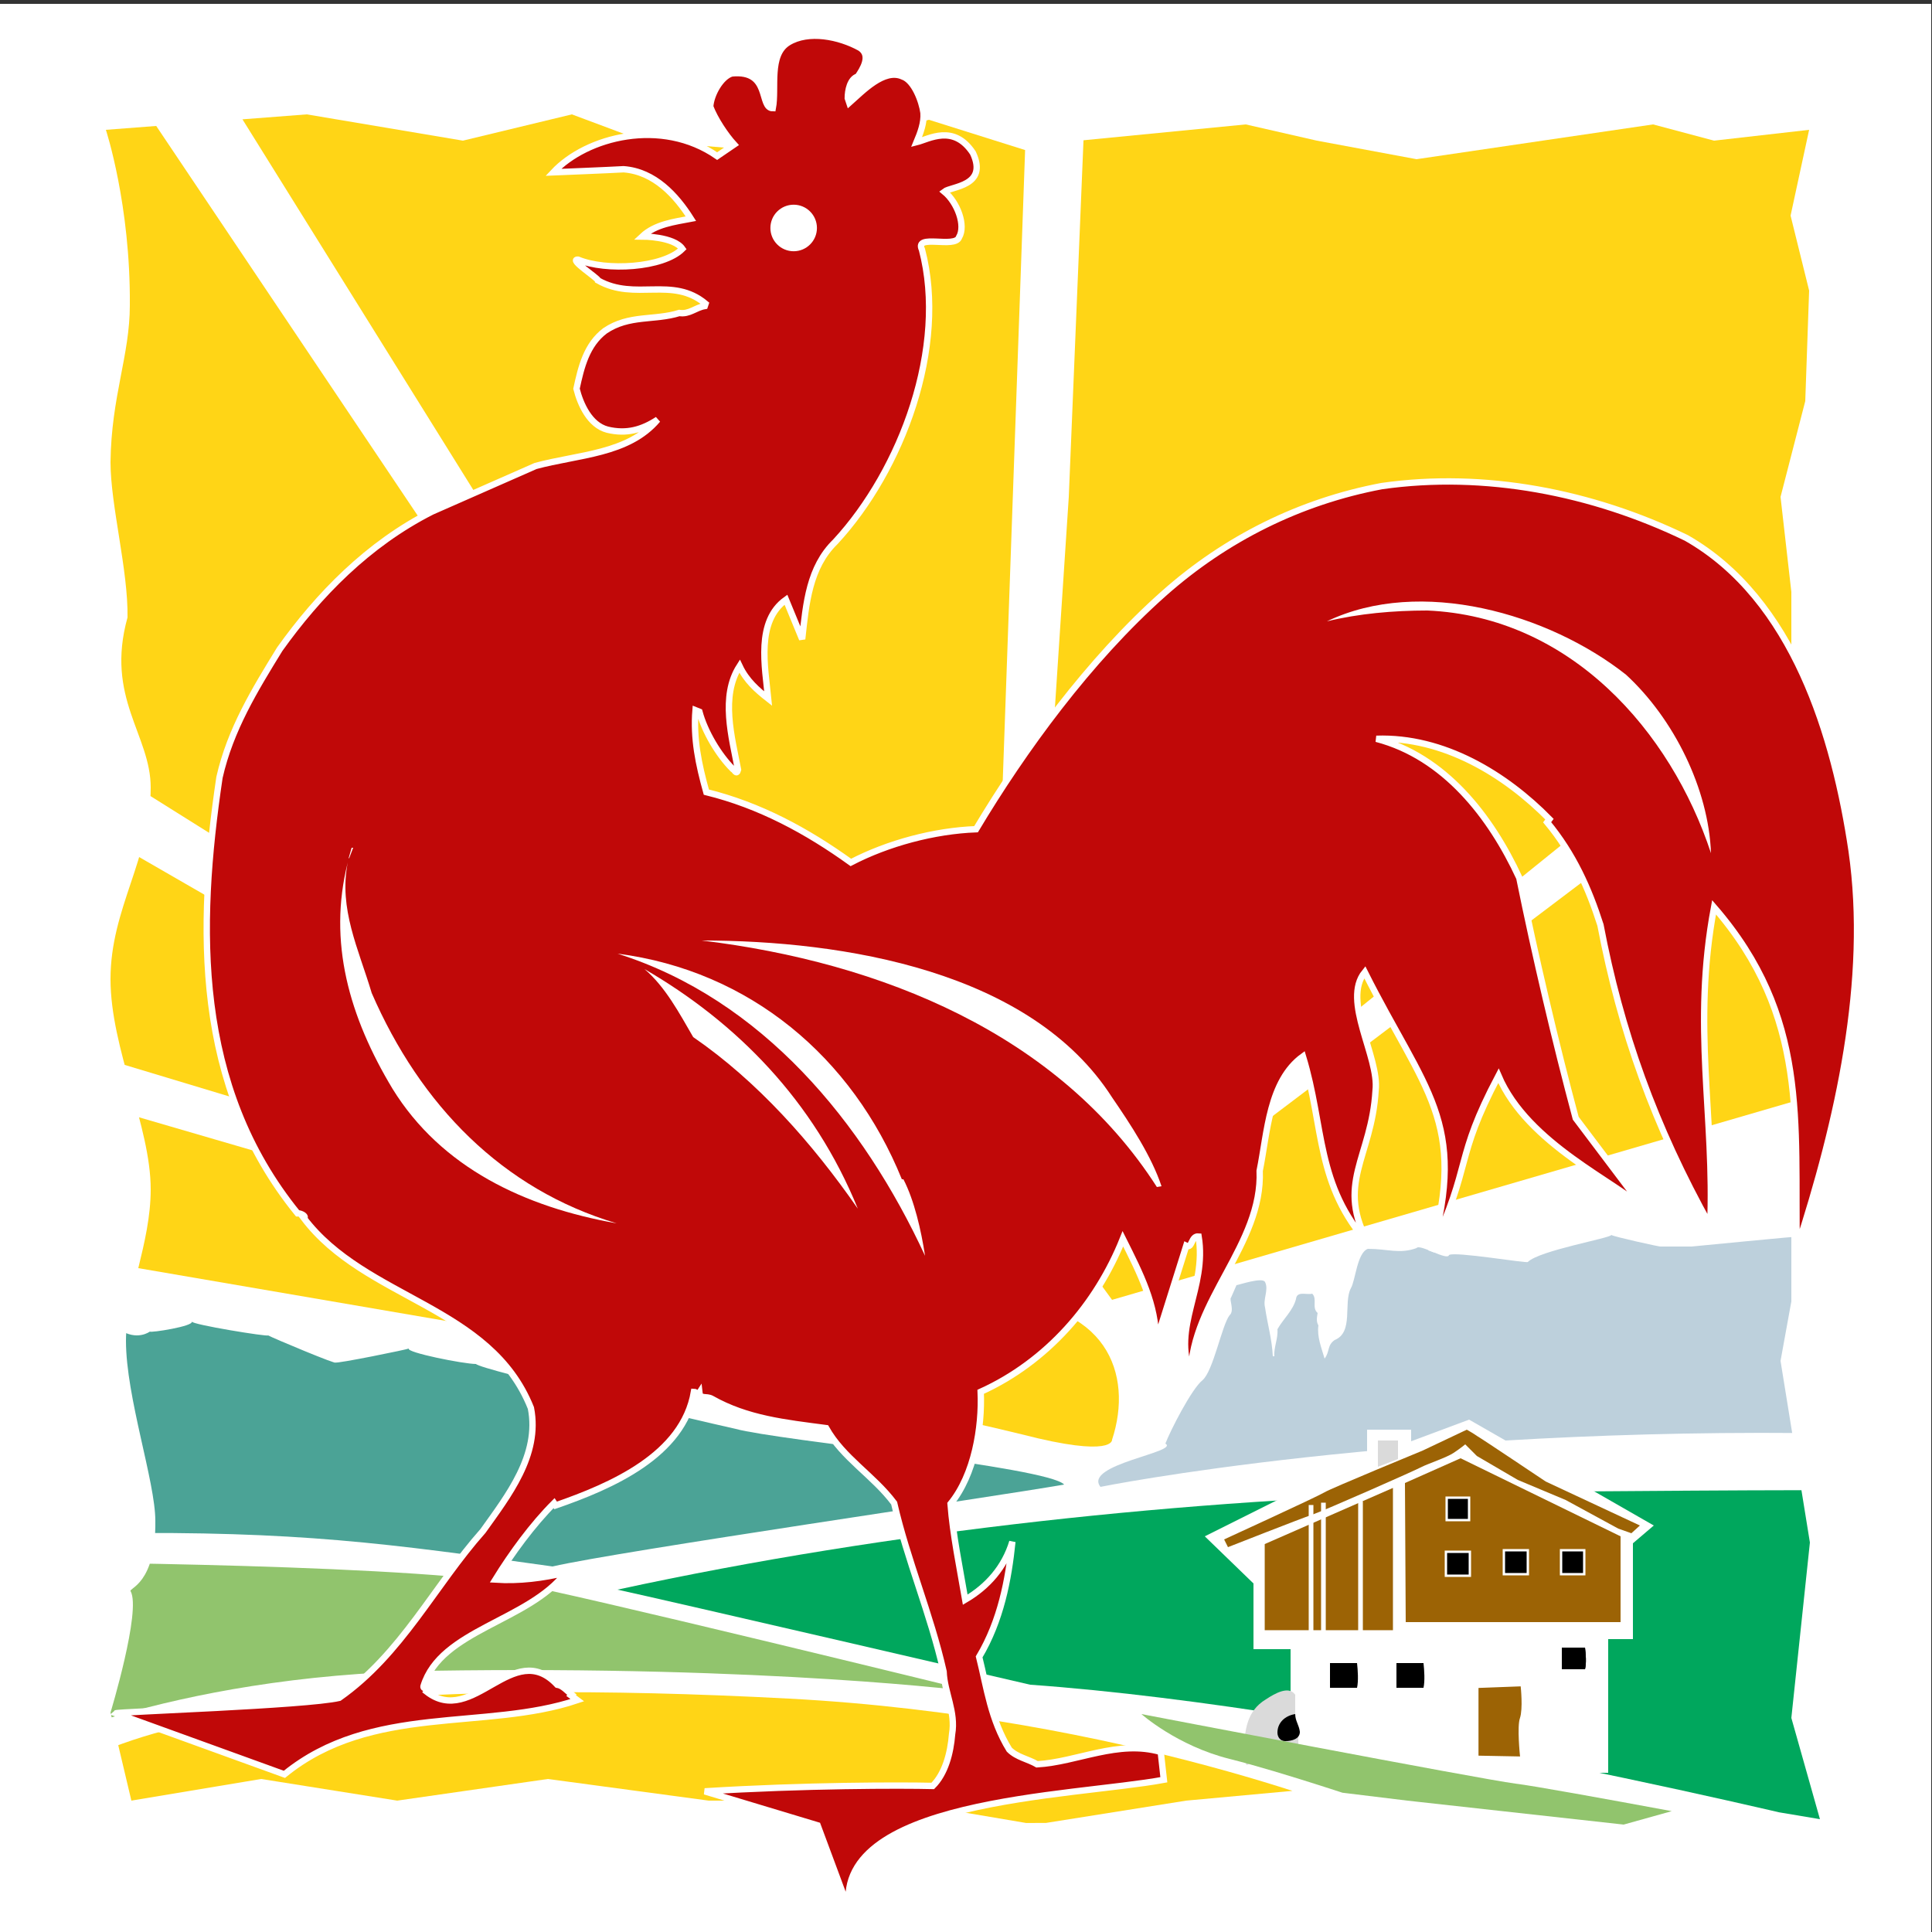
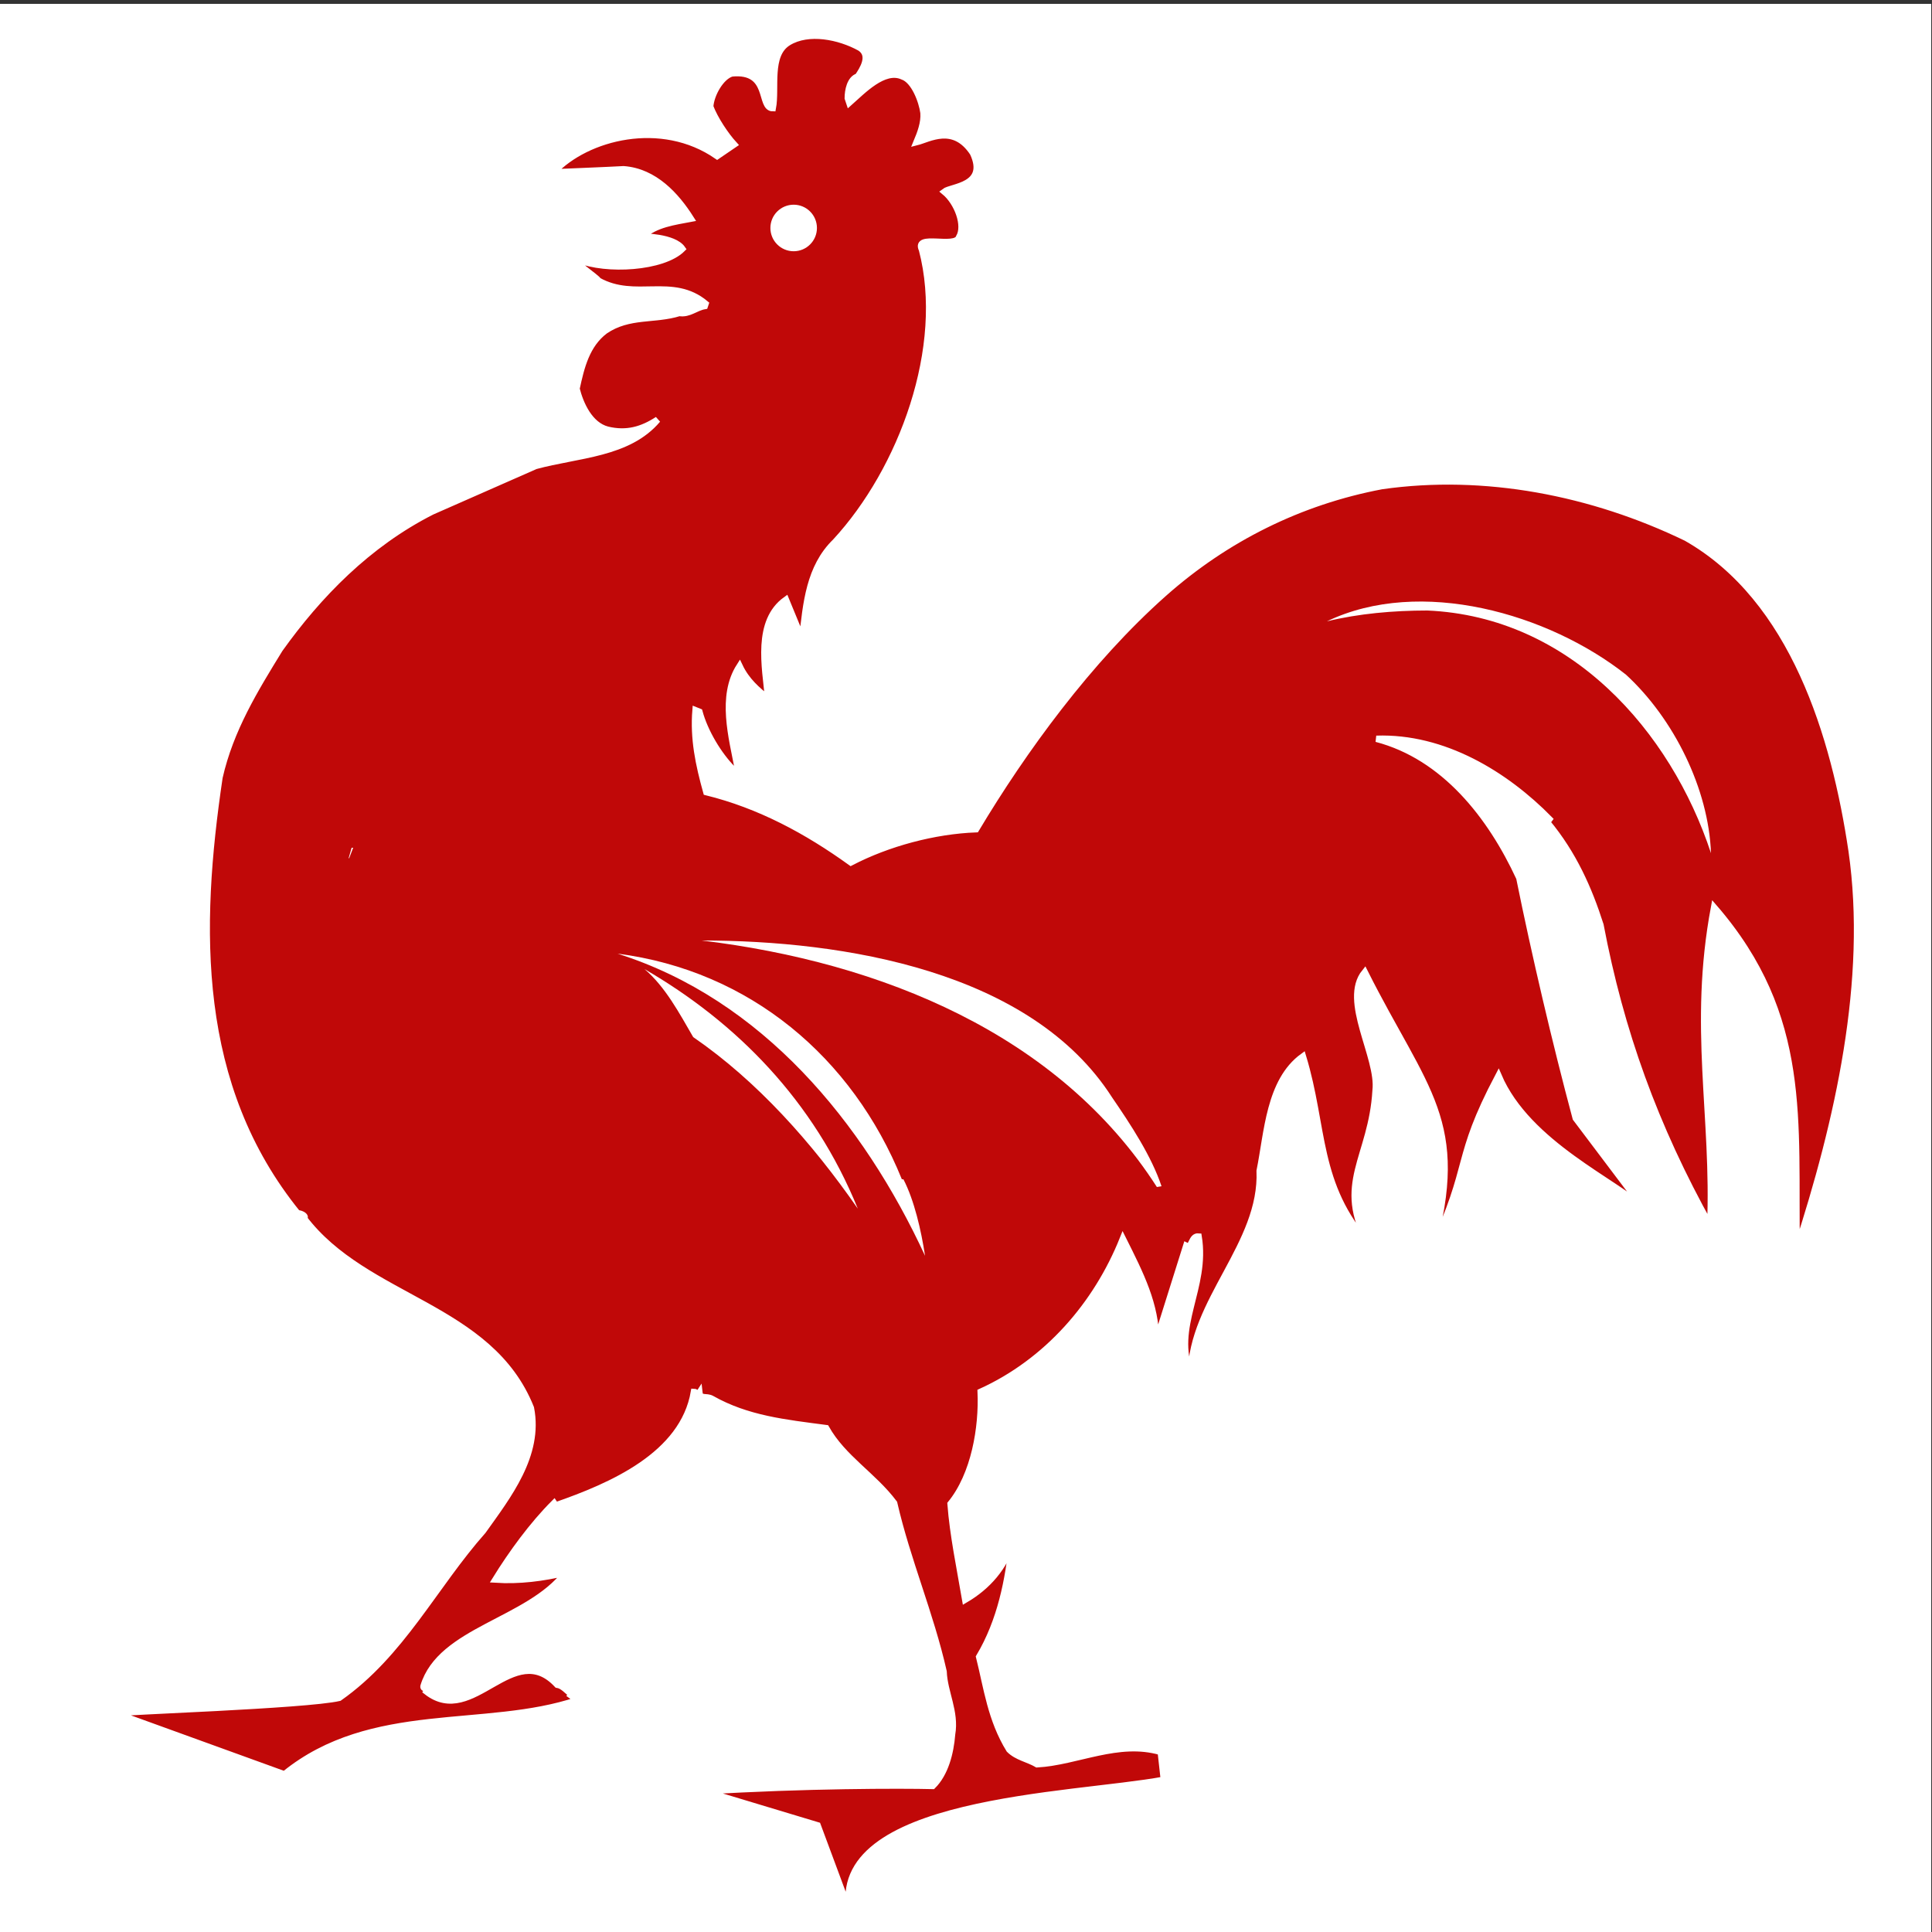
<svg xmlns="http://www.w3.org/2000/svg" xmlns:xlink="http://www.w3.org/1999/xlink" version="1.1" id="Ebene_1" x="0px" y="0px" width="250px" height="250px" viewBox="0 0 250 250" enable-background="new 0 0 250 250" xml:space="preserve">
  <rect x="0" y="0" width="250" height="250" fill="#333333" stroke="none" />
  <rect x="-0.1" y="0.5" fill="#FFFFFF" width="250" height="250" />
  <g>
    <defs>
-       <path id="SVGID_1_" d="M59.9,18.2l-20.2-3.4l-26,2c0,0,3.2,9.7,3.1,22.7c0,6.5-2.4,11.8-2.5,20.3c0,5.6,2.3,14,2.2,20.1    c-2.9,10.4,3,15.2,3,22c0,9.3-5.2,15.6-5.2,24.8c0,9,5.2,19,5.2,27.2c0,7-3.2,13.6-3.2,19.6c0,7.3,3.8,18.2,3.8,23.3    c0.1,8.2-3.5,8.7-3.2,9.1c1.4,2.5-2.6,15.7-2.6,15.7L17,233l16.8-2.8l17.6,2.8l19.5-2.8l20.8,2.8h24l18.3,3.1l19.5-3.1l16.3-1.5    l12.3,1.5l28,3.1l11.1-3.1l14.3,2.4l-3.7-13.1l2.4-22.7l-3.8-23.5l1.4-7.7v-15.6l3.1-16.9l-3.1-13.6l3.7-11.7l-3.7-18.8V76.6    l-1.4-12.3l3.2-12.4l0.5-14.3l-2.4-9.7l2.4-11.1l-12.3,1.4l-7.9-2.1l-14.3,2.1l-16.3,2.4l-12.9-2.4l-9.2-2.1l-21.5,2.1l-5.2,1.8    l-14.3-4.5l-17.1,4.4l-20-1.7l-9.1-3.4L59.9,18.2z" />
-     </defs>
+       </defs>
    <clipPath id="SVGID_2_">
      <use xlink:href="#SVGID_1_" overflow="visible" />
    </clipPath>
    <polygon clip-path="url(#SVGID_2_)" fill="#FFD516" points="119.3,156.6 27.3,8.9 133,9.5 127.8,156.2  " />
    <polygon clip-path="url(#SVGID_2_)" fill="#FFD516" points="110.6,180 4.5,161.8 6.4,141.2 95.6,167.2  " />
    <polygon clip-path="url(#SVGID_2_)" fill="#FFD516" points="95.4,161.7 4.2,134.2 1.7,101.5 100.2,158.3  " />
    <path clip-path="url(#SVGID_2_)" fill="#FFD516" d="M113.7,181.7c2.4-5.9-0.1-13.4,14.7-13.4c14.8,0,18.3,9.5,15.5,18   c0,0,0.3,2.4-11.7-0.7C122.5,183.2,113.7,181.7,113.7,181.7" />
    <path clip-path="url(#SVGID_2_)" fill="#00A75D" d="M237.9,192.9c-0.4,0.1,1.5,43.8,1.5,43.8s-62.7-15.6-106.1-18.7   c0,0-47.8-11.1-53.4-12.3c35.5-7.7,73.8-11.7,109.5-12.6C204.3,193,237.5,192.7,237.9,192.9" />
    <path clip-path="url(#SVGID_2_)" fill="#FFD516" d="M178,235.7c-1,0.1-175.7,0.6-175.7,0.6s-0.3-21.8,99.8-16.5   C145.5,222.1,178.2,235.5,178,235.7" />
    <path clip-path="url(#SVGID_2_)" fill="#4BA396" d="M19.4,172.3c0,0.2,5.8-0.7,5.4-1.3c0,0.4,9.9,2,9.9,1.8   c0.5,0.3,9.1,3.9,8.7,3.5c0.1,0.2,9.4-1.7,9.5-1.8c-0.4,0.5,7.1,2,8.7,2c0.4,0.7,28.7,7.3,33.6,8.4c5.5,1.5,40.4,4.9,42.5,7.2   c-9.1,1.6-57.5,8.6-66.2,10.6c-21.4-3-33-4.6-57.9-4.3c-0.2-1.6,1.8-26.4,1.8-26.4C17.7,173.6,19.4,172.3,19.4,172.3" />
    <path clip-path="url(#SVGID_2_)" fill="#91C46D" d="M-1.1,202.1l2.2,25.1c0,0,20.1-10.4,54.6-11c44.1-0.7,70.3,2.7,70.3,2.7   s-53-13-59.4-14C48.8,202.2-1.1,202.1-1.1,202.1" />
    <path clip-path="url(#SVGID_2_)" fill="#BDD0DC" d="M208.5,159.8c0.2,0.2,6.5,1.6,6.4,1.5h4c0.2,0,14.1-1.4,14.1-1.3   c0.2,0.2,5.2,25.5,5.2,25.5c-56.8-1-95.8,6.9-95.8,6.9c-2.3-2.9,10.3-4.5,8.4-5.6c0.6-1.6,3.4-7.1,4.8-8.2c1.4-1.2,2.5-7.1,3.5-8.4   c0.7-0.6-0.1-2.1,0.2-2.3l0.7-1.6c0.2,0,3.4-1.1,3.7-0.4c0.5,1-0.3,2.2,0,3.3c0.3,2.1,0.9,4.1,1,6.3h0.2c-0.1-1.1,0.5-2.3,0.4-3.5   c0.8-1.4,2-2.4,2.4-3.9c0.1-1.1,1.4-0.5,2.1-0.7c0.7,0.7-0.1,1.8,0.7,2.5c-0.1,0.6-0.2,1.1,0.1,1.6c-0.2,1.5,0.4,2.9,0.8,4.3   c0.7-0.9,0.3-1.7,1.3-2.4c2.5-1,1.1-4.8,2.1-6.7c0.6-1,0.8-4.6,2.2-5.1c2.6,0,4.1,0.7,6.3-0.1c0.4-0.6,4,1.7,4.2,0.9   c0.7-0.5,10.1,1.1,10.2,0.9C199.2,161.8,208.5,160.2,208.5,159.8" />
-     <polygon clip-path="url(#SVGID_2_)" fill="#FFD516" points="109.4,159.4 -7.5,86.1 12.7,5.1 115.3,158  " />
    <polygon clip-path="url(#SVGID_2_)" fill="#FFD516" points="143.9,168.2 238,140.8 240.9,86.8 140.1,163  " />
    <polygon clip-path="url(#SVGID_2_)" fill="#FFD516" points="138.2,160.9 259.7,62.8 248.8,-0.2 141.2,-6 138.3,64.3 132.1,158.5     " />
    <polygon clip-path="url(#SVGID_2_)" fill="#FFFFFF" points="155.9,198.8 162.2,204.9 162.2,213.4 167,213.4 167,219.4 167,229.4    208.1,229.4 208.1,212.1 211.3,212.1 211.3,199.7 214,197.4 190.1,183.7 182.6,186.5 182.6,185 176.9,185 176.9,188.3  " />
    <polygon clip-path="url(#SVGID_2_)" fill="#9C6305" points="181.9,209.9 209.7,209.9 209.7,198.8 189,188.7 181.8,191.9  " />
    <polygon clip-path="url(#SVGID_2_)" fill="#9C6305" points="180.4,211.1 163.5,211.1 163.5,199.7 180.4,192.3  " />
    <polygon clip-path="url(#SVGID_2_)" fill="none" stroke="#FFFFFF" stroke-width="0.308" stroke-miterlimit="3.864" points="   180.4,211.1 163.5,211.1 163.5,199.7 180.4,192.3  " />
    <path clip-path="url(#SVGID_2_)" fill="#9C6305" d="M158.4,199.2l0.5,1c0,0,9.4-3.7,10.9-4.2c1.5-0.5,13.5-5.8,14.2-6.2   c0.8-0.4,3.2-1.2,4.1-1.8c0.9-0.6,1.5-1.1,1.5-1.1l1.5,1.5l5.3,3.1l6.2,2.6l6.8,3.7l1.7,0.6l1.1-1l-12.2-5.7c0,0-8.5-5.7-8.9-5.9   c-0.4-0.3-1.3-0.8-1.3-0.8l-5.7,2.7c0,0-11.9,4.9-12.7,5.4C170.4,193.7,158.4,199.2,158.4,199.2" />
    <path clip-path="url(#SVGID_2_)" fill="#9C6305" d="M191.4,218.5v8.6l5.2,0.1c0,0-0.4-3.8,0-4.9c0.4-1.2,0.1-4,0.1-4L191.4,218.5z" />
    <path clip-path="url(#SVGID_2_)" fill="none" stroke="#9C6305" stroke-width="0.167" stroke-miterlimit="3.864" d="M191.4,218.5   v8.6l5.2,0.1c0,0-0.4-3.8,0-4.9c0.4-1.2,0.1-4,0.1-4L191.4,218.5z" />
    <path clip-path="url(#SVGID_2_)" d="M202.1,213.2v2.8h3c0.2-0.8,0.1-2,0-2.8H202.1z" />
    <path clip-path="url(#SVGID_2_)" fill="#DADADA" d="M161,226.8c0,0.6,0.1,1,0.3,1.6c0.5-0.2,0.7-0.4,1.3-0.4c1,0,1.5,0.5,2.6,0.5   c1.2,0,2.8-0.2,2.8-1.4v-2.3l-0.4-2.4v-3.1c-0.8-1.2-2.6-0.2-3.8,0.6C161.3,221.4,161,224,161,226.8" />
-     <path clip-path="url(#SVGID_2_)" d="M167.6,221.8c-1.3,0.2-2.3,1.1-2.3,2.4c0,0.6,0.4,1.1,1,1.1c0.9,0,1.9-0.3,1.9-1.2   C168.1,223.2,167.6,222.7,167.6,221.8" />
    <polygon clip-path="url(#SVGID_2_)" fill="#DADADA" points="178.3,186.4 180.9,186.4 180.9,188.8 178.3,189.8  " />
    <path clip-path="url(#SVGID_2_)" d="M202.1,213.2v2.8h3c0.2-0.8,0.1-2,0-2.8H202.1z" />
    <path clip-path="url(#SVGID_2_)" d="M172.1,215.2v3.2h3.5c0.2-0.9,0.1-2.3,0-3.2H172.1z" />
    <path clip-path="url(#SVGID_2_)" d="M180.7,215.2v3.2h3.5c0.2-0.9,0.1-2.3,0-3.2H180.7z" />
    <path clip-path="url(#SVGID_2_)" fill="#91C46D" d="M147.7,221.8c0,0,4.6,4.1,11.4,5.8c6.8,1.7,18.3,5.6,18.3,5.6l9.5,3.9l6.1,3.2   l40.3,0.2l0.3-2.9c0,0-33.2-6.3-37.5-6.8C191.5,230.2,147.7,221.8,147.7,221.8" />
    <rect x="169.5" y="194.9" clip-path="url(#SVGID_2_)" fill="#FFFFFF" width="0.3" height="16.5" />
    <rect x="169.5" y="194.9" clip-path="url(#SVGID_2_)" fill="none" stroke="#FFFFFF" stroke-width="0.308" stroke-miterlimit="3.864" width="0.3" height="16.5" />
    <rect x="187.1" y="200.8" clip-path="url(#SVGID_2_)" width="3.1" height="3.1" />
    <rect x="187.1" y="200.8" clip-path="url(#SVGID_2_)" fill="none" stroke="#FFFFFF" stroke-width="0.308" stroke-miterlimit="3.864" width="3.1" height="3.1" />
    <rect x="194.6" y="200.6" clip-path="url(#SVGID_2_)" width="3.1" height="3.1" />
    <rect x="194.6" y="200.6" clip-path="url(#SVGID_2_)" fill="none" stroke="#FFFFFF" stroke-width="0.308" stroke-miterlimit="3.864" width="3.1" height="3.1" />
    <rect x="202" y="200.6" clip-path="url(#SVGID_2_)" width="3" height="3.1" />
    <rect x="202" y="200.6" clip-path="url(#SVGID_2_)" fill="none" stroke="#FFFFFF" stroke-width="0.308" stroke-miterlimit="3.864" width="3" height="3.1" />
    <rect x="187.2" y="193.8" clip-path="url(#SVGID_2_)" width="2.9" height="2.9" />
    <rect x="187.2" y="193.8" clip-path="url(#SVGID_2_)" fill="none" stroke="#FFFFFF" stroke-width="0.308" stroke-miterlimit="3.864" width="2.9" height="2.9" />
    <rect x="175.9" y="194.4" clip-path="url(#SVGID_2_)" fill="#FFFFFF" width="0.3" height="16.5" />
    <rect x="175.9" y="194.4" clip-path="url(#SVGID_2_)" fill="none" stroke="#FFFFFF" stroke-width="0.308" stroke-miterlimit="3.864" width="0.3" height="16.5" />
    <rect x="171.1" y="194.6" clip-path="url(#SVGID_2_)" fill="#FFFFFF" width="0.3" height="16.5" />
    <rect x="171.1" y="194.6" clip-path="url(#SVGID_2_)" fill="none" stroke="#FFFFFF" stroke-width="0.308" stroke-miterlimit="3.864" width="0.3" height="16.5" />
  </g>
  <path fill="#C00808" d="M43.9,219.7c8.1-5.7,12.3-14.5,18.6-21.6c3.2-4.5,7.4-9.8,6.2-15.9c-5.3-13.3-21.4-14-29.4-24.6  c0.4-0.1-0.2-0.6-0.8-0.6c-13.4-16.5-13-36.9-10.1-56.4c1.4-6.2,4.6-11.4,7.8-16.6c5-7,11.4-13.6,19.7-17.8l13.4-5.9  c5.5-1.5,12-1.5,15.8-6c-2,1.3-4,1.9-6.5,1.3c-2.3-0.6-3.5-3.3-4-5.3c0.6-2.8,1.3-5.7,3.7-7.5c3.1-2.1,6.4-1.3,9.6-2.3  c1.3,0.2,2.1-0.7,3.3-0.9l0.1-0.3c-4.3-3.6-9.1-0.3-13.9-3c0-0.3-3.9-2.8-2.6-2.7c3.6,1.5,11,1.1,13.5-1.4c-1.1-1.6-5.2-1.6-5.2-1.6  c1.7-1.6,4.2-1.9,6.3-2.3c-1.9-3-4.7-6.1-8.7-6.4c-1.7,0.1-9.1,0.4-9.1,0.4c4.3-4.6,14-7.1,21.2-2.1l2.2-1.5  c-1.1-1.2-2.5-3.3-3.1-4.9c0.1-1.6,1.4-3.9,2.8-4.3c5.1-0.5,3.5,4.5,5.3,4.5c0.5-2.6-0.6-6.9,2-8.5c2.6-1.6,6.6-0.8,9.3,0.7  c1.5,1,0.3,2.8-0.3,3.7c-1,0.3-1.3,1.8-1.3,2.8l0.2,0.6c1.7-1.5,4.5-4.5,6.9-3.4c1.5,0.5,2.5,3.2,2.7,4.7c0.1,1.3-0.4,2.6-0.9,3.8  c1.6-0.4,4.8-2.4,7.3,1.4c2,4.3-2.8,4.3-3.7,5c1.7,1.4,2.8,4.4,1.9,5.9c-0.5,1.5-5.8-0.5-4.8,1.6c3.3,12.6-2.6,28.5-11.2,37.8  c-3.4,3.3-3.8,8-4.3,12.6l-2.1-5.1c-3.9,2.8-2.7,8.7-2.3,12.8c-1.4-1.1-2.8-2.3-3.7-4.2c-2.5,3.9-1,9.2-0.2,13.4  c-0.2,0.8-0.5-0.1-0.7-0.1c-1.8-1.8-3.6-4.8-4.3-7.4l-0.5-0.2c-0.3,3.7,0.4,7,1.4,10.6c6.9,1.7,13,5,18.7,9.1  c4.8-2.5,10.8-4.1,16.2-4.3c6.1-10.2,14.6-21.9,24.3-30.5c8-7.1,17.6-11.9,28.2-13.9c13.3-1.9,27.2,0.8,39.4,6.7  c13.9,7.9,19.2,25.7,21.4,40.5c2.4,16.7-1.7,34.9-7.1,51.5c-0.3-16.5,1.6-30-10.7-44.2c-2.9,15.5,0.1,27-0.5,41.2  c-7.2-12.9-11.6-25.2-14.2-38.9c-1.5-4.7-3.5-9.2-6.9-13.3l0.3-0.4c-5.7-5.8-13.7-10.7-22.4-10.4c8.8,2.3,14.8,10,18.5,18  c2,9.9,4.7,21.4,7.3,31.1l8.9,11.8c-3.5-3.5-15.1-8.4-18.9-17.3c-5.8,11-3.3,11.2-8.7,22.7c4.7-16.8-0.8-20.6-8.6-36.1  c-3,3.7,1.9,11,1.4,15.3c-0.5,8.7-5.3,12.1-0.8,20c-7-7.8-5.8-15.2-8.6-24.4c-4.4,3.2-4.6,9.9-5.6,14.8c0.4,9.5-8.8,16.8-8.9,26.3  c-2.5-6.1,2.1-11.1,1-17.8c-1-0.1-0.8,1.6-1.6,1.2l-3.9,12.4c0-4.8-2-8.7-4.3-13.3c-3.4,8.5-9.8,15.9-18.4,19.8  c0.2,4.6-0.8,10.7-3.9,14.5c0.3,4,1.2,8.3,1.9,12.4c2.9-1.7,5.1-4.2,6.1-7.5c-0.5,4.9-1.5,10.2-4.3,14.9c1,4,1.5,8.1,3.9,12  c1,1,2.4,1.2,3.6,1.9c5.2-0.3,10.5-3.2,16-1.6l0.4,3.6c-11.9,2.2-43.6,2.5-40.6,17.2l-4.2-11.3l-14.6-4.4  c12.8-0.8,25.5-0.8,29.5-0.7c1.6-1.6,2.3-4.2,2.5-6.7c0.5-2.9-1-5.4-1.1-8.1c-1.7-7.5-4.7-14.4-6.4-21.8c-2.7-3.6-6.6-5.8-8.8-9.7  c-5.3-0.7-10.2-1.2-14.8-3.8c-0.7-0.4-1.5,0.1-1.6-0.8c-0.2,0.3-0.5-0.1-0.7-0.1c-1.4,8.2-10.7,12.2-17.9,14.7l-0.2-0.3  c-2.8,2.8-5.5,6.5-7.6,9.9c3.1,0.2,6.2-0.2,9.1-0.9c-4.8,6.3-16.2,7.4-18.4,14.7c-0.1,0.5,0.9,0,0.4,0.7c6,4.7,11.2-7,16.9-0.9  c0.7,0.1,1.3,0.8,1.9,1.3l-0.1,0.1l0.8,0.6c-11.9,4-26.6,0.4-37.9,9.6l-21.8-7.9C15.2,221.5,39.6,220.7,43.9,219.7" />
  <path fill="none" stroke="#FFFFFF" stroke-width="0.823" stroke-miterlimit="3.864" d="M43.9,219.7c8.1-5.7,12.3-14.5,18.6-21.6  c3.2-4.5,7.4-9.8,6.2-15.9c-5.3-13.3-21.4-14-29.4-24.6c0.4-0.1-0.2-0.6-0.8-0.6c-13.4-16.5-13-36.9-10.1-56.4  c1.4-6.2,4.6-11.4,7.8-16.6c5-7,11.4-13.6,19.7-17.8l13.4-5.9c5.5-1.5,12-1.5,15.8-6c-2,1.3-4,1.9-6.5,1.3c-2.3-0.6-3.5-3.3-4-5.3  c0.6-2.8,1.3-5.7,3.7-7.5c3.1-2.1,6.4-1.3,9.6-2.3c1.3,0.2,2.1-0.7,3.3-0.9l0.1-0.3c-4.3-3.6-9.1-0.3-13.9-3c0-0.3-3.9-2.8-2.6-2.7  c3.6,1.5,11,1.1,13.5-1.4c-1.1-1.6-5.2-1.6-5.2-1.6c1.7-1.6,4.2-1.9,6.3-2.3c-1.9-3-4.7-6.1-8.7-6.4c-1.7,0.1-9.1,0.4-9.1,0.4  c4.3-4.6,14-7.1,21.2-2.1l2.2-1.5c-1.1-1.2-2.5-3.3-3.1-4.9c0.1-1.6,1.4-3.9,2.8-4.3c5.1-0.5,3.5,4.5,5.3,4.5c0.5-2.6-0.6-6.9,2-8.5  c2.6-1.6,6.6-0.8,9.3,0.7c1.5,1,0.3,2.8-0.3,3.7c-1,0.3-1.3,1.8-1.3,2.8l0.2,0.6c1.7-1.5,4.5-4.5,6.9-3.4c1.5,0.5,2.5,3.2,2.7,4.7  c0.1,1.3-0.4,2.6-0.9,3.8c1.6-0.4,4.8-2.4,7.3,1.4c2,4.3-2.8,4.3-3.7,5c1.7,1.4,2.8,4.4,1.9,5.9c-0.5,1.5-5.8-0.5-4.8,1.6  c3.3,12.6-2.6,28.5-11.2,37.8c-3.4,3.3-3.8,8-4.3,12.6l-2.1-5.1c-3.9,2.8-2.7,8.7-2.3,12.8c-1.4-1.1-2.8-2.3-3.7-4.2  c-2.5,3.9-1,9.2-0.2,13.4c-0.2,0.8-0.5-0.1-0.7-0.1c-1.8-1.8-3.6-4.8-4.3-7.4l-0.5-0.2c-0.3,3.7,0.4,7,1.4,10.6  c6.9,1.7,13,5,18.7,9.1c4.8-2.5,10.8-4.1,16.2-4.3c6.1-10.2,14.6-21.9,24.3-30.5c8-7.1,17.6-11.9,28.2-13.9  c13.3-1.9,27.2,0.8,39.4,6.7c13.9,7.9,19.2,25.7,21.4,40.5c2.4,16.7-1.7,34.9-7.1,51.5c-0.3-16.5,1.6-30-10.7-44.2  c-2.9,15.5,0.1,27-0.5,41.2c-7.2-12.9-11.6-25.2-14.2-38.9c-1.5-4.7-3.5-9.2-6.9-13.3l0.3-0.4c-5.7-5.8-13.7-10.7-22.4-10.4  c8.8,2.3,14.8,10,18.5,18c2,9.9,4.7,21.4,7.3,31.1l8.9,11.8c-3.5-3.5-15.1-8.4-18.9-17.3c-5.8,11-3.3,11.2-8.7,22.7  c4.7-16.8-0.8-20.6-8.6-36.1c-3,3.7,1.9,11,1.4,15.3c-0.5,8.7-5.3,12.1-0.8,20c-7-7.8-5.8-15.2-8.6-24.4c-4.4,3.2-4.6,9.9-5.6,14.8  c0.4,9.5-8.8,16.8-8.9,26.3c-2.5-6.1,2.1-11.1,1-17.8c-1-0.1-0.8,1.6-1.6,1.2l-3.9,12.4c0-4.8-2-8.7-4.3-13.3  c-3.4,8.5-9.8,15.9-18.4,19.8c0.2,4.6-0.8,10.7-3.9,14.5c0.3,4,1.2,8.3,1.9,12.4c2.9-1.7,5.1-4.2,6.1-7.5  c-0.5,4.9-1.5,10.2-4.3,14.9c1,4,1.5,8.1,3.9,12c1,1,2.4,1.2,3.6,1.9c5.2-0.3,10.5-3.2,16-1.6l0.4,3.6c-11.9,2.2-43.6,2.5-40.6,17.2  l-4.2-11.3l-14.6-4.4c12.8-0.8,25.5-0.8,29.5-0.7c1.6-1.6,2.3-4.2,2.5-6.7c0.5-2.9-1-5.4-1.1-8.1c-1.7-7.5-4.7-14.4-6.4-21.8  c-2.7-3.6-6.6-5.8-8.8-9.7c-5.3-0.7-10.2-1.2-14.8-3.8c-0.7-0.4-1.5,0.1-1.6-0.8c-0.2,0.3-0.5-0.1-0.7-0.1  c-1.4,8.2-10.7,12.2-17.9,14.7l-0.2-0.3c-2.8,2.8-5.5,6.5-7.6,9.9c3.1,0.2,6.2-0.2,9.1-0.9c-4.8,6.3-16.2,7.4-18.4,14.7  c-0.1,0.5,0.9,0,0.4,0.7c6,4.7,11.2-7,16.9-0.9c0.7,0.1,1.3,0.8,1.9,1.3l-0.1,0.1l0.8,0.6c-11.9,4-26.6,0.4-37.9,9.6l-21.8-7.9  C15.2,221.5,39.6,220.7,43.9,219.7z" />
-   <path fill="#FFFFFF" d="M45,111.6c-1.2,6,1.4,11.2,3.1,16.9c6.3,14.5,16.9,25.4,31.7,29.8c-11.9-2.1-22.7-7.2-29-17.4  C45.2,131.6,42.4,121.9,45,111.6" />
  <polygon fill="#FFFFFF" points="45.1,111.1 45.2,111 45.7,109.7 45.5,109.7 " />
  <path fill="#FFFFFF" d="M116.7,152.6l0.2,0c1.4,2.7,2.3,6.6,2.8,9.9c-8-17.3-21.1-33.2-39.8-39.1C97,125.6,110.3,136.8,116.7,152.6" />
  <path fill="#FFFFFF" d="M111,156.4c-5.9-8.5-13-16.5-21.3-22.2c-1.8-3.1-3.6-6.5-6.3-8.8C95.3,132.3,105.3,142.4,111,156.4" />
  <path fill="#FFFFFF" d="M143.9,142c2.4,3.5,5.1,7.6,6.4,11.5l-0.6,0.1c-12.7-19.8-35.7-29.1-58.9-31.9  C109.1,121.7,133.4,125.6,143.9,142" />
  <path fill="#FFFFFF" d="M210.4,87.3c6.2,5.7,10.7,14.8,11,23.1c-5.2-15.8-18.2-30.6-36.7-31.4c-4.4,0-8.9,0.4-13,1.4  C183.8,74.6,200.4,79.4,210.4,87.3" />
  <path fill="#FFFFFF" d="M100.1,29.5c0-1.5,1.2-2.6,2.6-2.6c1.5,0,2.6,1.2,2.6,2.6s-1.2,2.6-2.6,2.6C101.2,32.2,100.1,31,100.1,29.5" />
  <circle fill="none" stroke="#FFFFFF" stroke-width="0.823" stroke-miterlimit="3.864" cx="102.7" cy="29.5" r="2.6" />
</svg>